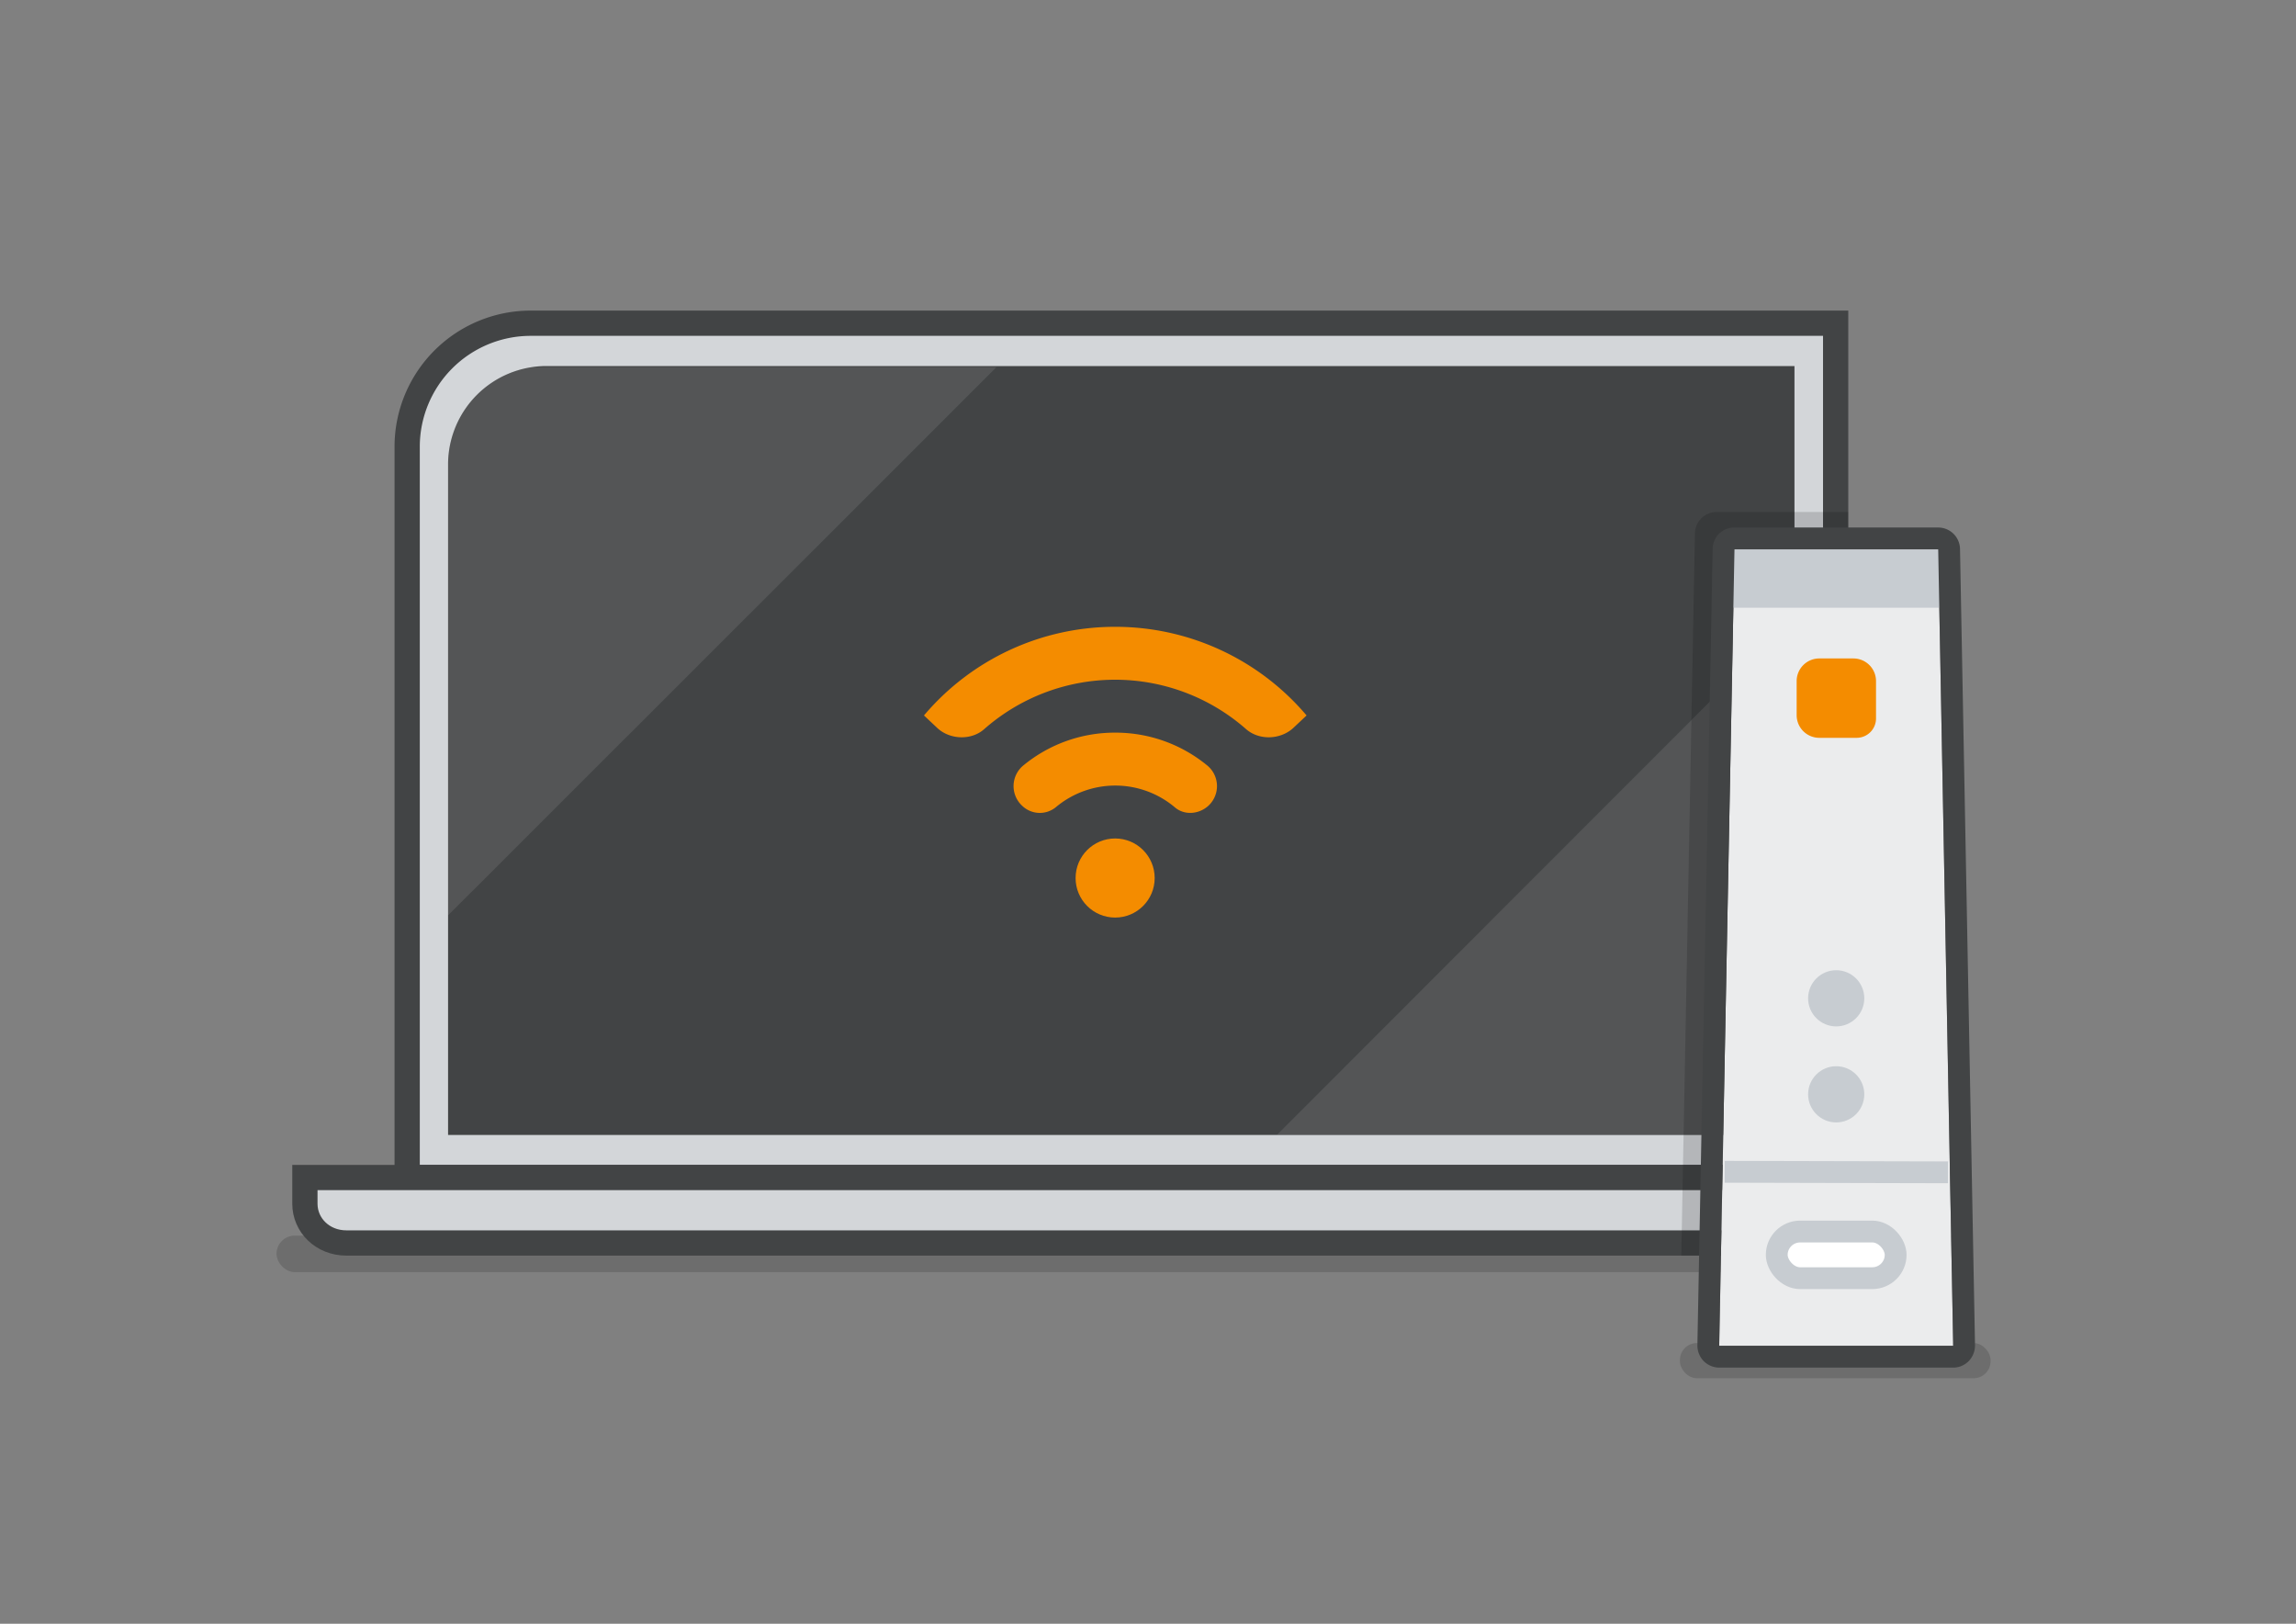
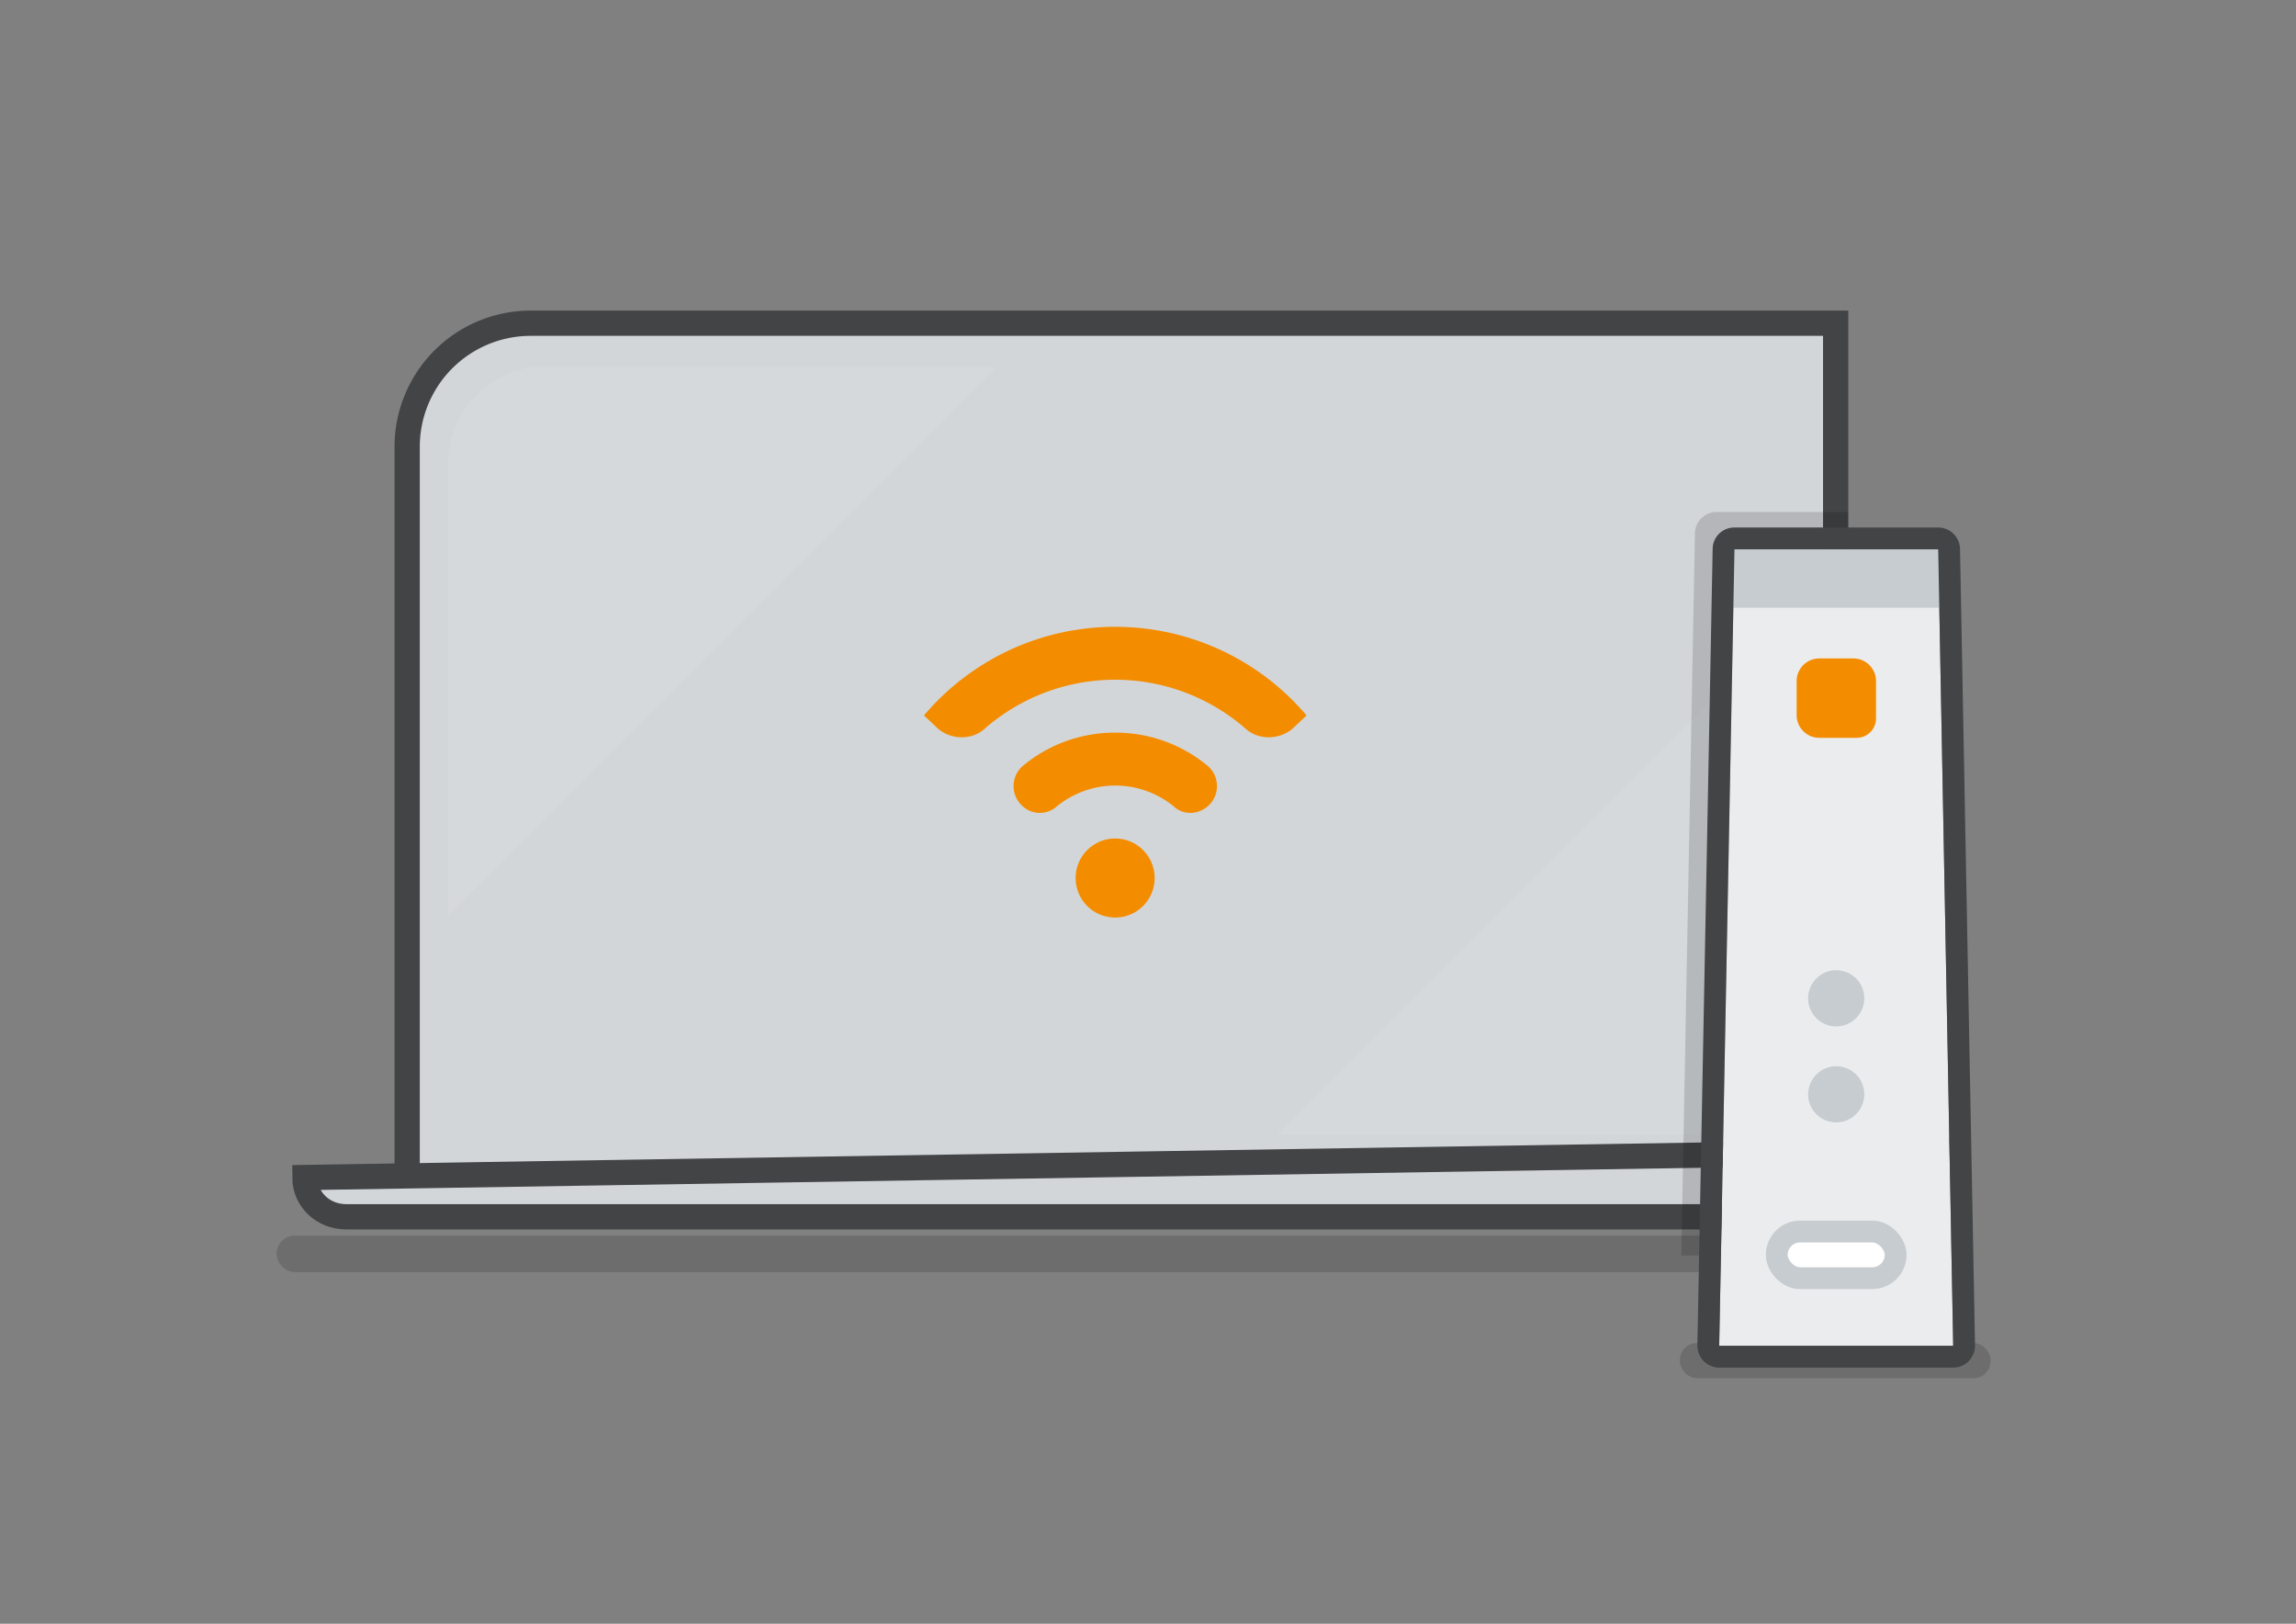
<svg xmlns="http://www.w3.org/2000/svg" id="a4e42492-3a78-4d30-8555-8b879878e0e8" data-name="Layers" viewBox="0 0 841.9 595.3">
  <rect x="0" y="0" width="841.9" height="595.3" fill="#808080" stroke="none" />
  <defs>
    <style>
      .a400fa58-470b-4590-97bb-9e388c6a1672, .b2cfd3b9-05e5-4a8d-9559-4c32bcdd3e1f {
        fill: none;
      }

      .f4d132e2-83b1-4be1-9d7f-fe8ef3701ba5 {
        opacity: 0.15;
      }

      .b3d224d8-7a29-486a-9067-ce2780edaec5 {
        fill: #d3d6d9;
        stroke: #424445;
        stroke-width: 9.26px;
      }

      .fba2b6b9-a1eb-4e3a-a1a8-d8446196ffbe {
        fill: #424445;
      }

      .b21d8eba-1599-413f-a7bb-54ab528e0015 {
        clip-path: url(#b8dd9829-6c5d-4f61-99e1-f41d46c73b0d);
      }

      .a05828eb-36bb-496a-8ece-9b9d758db8d6 {
        fill: #f1f2f3;
        opacity: 0.1;
      }

      .be70a94d-d370-4648-a9fe-8f077e3cf0ac {
        fill: #f48c00;
      }

      .a1247756-d510-483f-b02f-227def5a8134 {
        fill: #ebeced;
      }

      .b2cfd3b9-05e5-4a8d-9559-4c32bcdd3e1f, .f65b9e6d-eaa3-4012-9fd9-b1182d79080a {
        stroke: #c7ccd1;
        stroke-miterlimit: 10;
        stroke-width: 8px;
      }

      .a66ec429-122e-4edc-921d-e941faf5d3d7 {
        fill: #c7ccd1;
      }

      .f65b9e6d-eaa3-4012-9fd9-b1182d79080a {
        fill: #fff;
      }
    </style>
    <clipPath id="b8dd9829-6c5d-4f61-99e1-f41d46c73b0d">
      <path class="a400fa58-470b-4590-97bb-9e388c6a1672" d="M164.3,416.1H658V134.2H200.4a36.1,36.1,0,0,0-36.1,36Z" />
    </clipPath>
  </defs>
  <rect class="f4d132e2-83b1-4be1-9d7f-fe8ef3701ba5" x="101.4" y="453" width="619.6" height="13.4" rx="6.7" />
  <path class="b3d224d8-7a29-486a-9067-ce2780edaec5" d="M149.3,431.7H673.1V118.5H194.6a45.3,45.3,0,0,0-45.3,45.3Z" />
-   <path class="fba2b6b9-a1eb-4e3a-a1a8-d8446196ffbe" d="M164.3,416.1H658V134.2H200.4a36.1,36.1,0,0,0-36.1,36Z" />
  <rect class="a400fa58-470b-4590-97bb-9e388c6a1672" x="3.4" y="1.3" width="835" height="592.68" />
  <g class="b21d8eba-1599-413f-a7bb-54ab528e0015">
    <polygon class="a05828eb-36bb-496a-8ece-9b9d758db8d6" points="658 226.2 468.3 416 658 416 658 226.2" />
    <polygon class="a05828eb-36bb-496a-8ece-9b9d758db8d6" points="164.3 335.6 365.4 134.6 164.3 134.6 164.3 335.6" />
  </g>
-   <path class="b3d224d8-7a29-486a-9067-ce2780edaec5" d="M111.8,431.7v9.6c0,7.9,6.5,14.4,15.2,14.4H696.9c7.1,0,13.6-6.5,13.6-14.4v-9.6Z" />
+   <path class="b3d224d8-7a29-486a-9067-ce2780edaec5" d="M111.8,431.7c0,7.9,6.5,14.4,15.2,14.4H696.9c7.1,0,13.6-6.5,13.6-14.4v-9.6Z" />
  <g>
    <circle class="be70a94d-d370-4648-a9fe-8f077e3cf0ac" cx="408.9" cy="321.9" r="14.5" />
    <path class="be70a94d-d370-4648-a9fe-8f077e3cf0ac" d="M408.9,229.8a91.7,91.7,0,0,0-70.1,32.5l5,4.7c4.6,4.2,12.4,4.5,17.1.3a72.7,72.7,0,0,1,96,0c4.8,4.2,12.5,3.9,17.2-.3l5-4.7A91.9,91.9,0,0,0,408.9,229.8Z" />
    <path id="b27ef0a0-2f83-4fe0-b4d0-0bef27ecf59b" data-name="SVGID" class="be70a94d-d370-4648-a9fe-8f077e3cf0ac" d="M408.9,268.6a52.7,52.7,0,0,0-33.5,11.9,9.8,9.8,0,0,0-.6,14.9h0a9.3,9.3,0,0,0,12.4.5,33.9,33.9,0,0,1,43.5,0c3.5,3.1,8.9,2.7,12.4-.5h0a9.8,9.8,0,0,0-.6-14.9A52.9,52.9,0,0,0,408.9,268.6Z" />
  </g>
  <rect class="f4d132e2-83b1-4be1-9d7f-fe8ef3701ba5" x="616" y="492.4" width="113.9" height="12.88" rx="6.2" />
  <path class="f4d132e2-83b1-4be1-9d7f-fe8ef3701ba5" d="M677.7,187.7H629.5a8,8,0,0,0-8,7.8l-5,264.8h80.4c9.9,0,18.2-8.7,18.2-19V427.1H677.7Z" />
  <g>
    <polygon class="a1247756-d510-483f-b02f-227def5a8134" points="716.2 493.4 630.4 493.4 636 201.4 710.7 201.4 716.2 493.4" />
-     <line class="b2cfd3b9-05e5-4a8d-9559-4c32bcdd3e1f" x1="632.4" y1="429.6" x2="714.3" y2="429.8" />
    <rect class="a66ec429-122e-4edc-921d-e941faf5d3d7" x="635.3" y="201.4" width="76" height="21.4" />
    <rect class="f65b9e6d-eaa3-4012-9fd9-b1182d79080a" x="651.5" y="451.5" width="43.6" height="17.11" rx="8.6" />
    <path class="fba2b6b9-a1eb-4e3a-a1a8-d8446196ffbe" d="M710.7,201.4l5.5,292H630.4l5.6-292h74.7m0-8H636a7.9,7.9,0,0,0-8,7.8l-5.6,292a8.3,8.3,0,0,0,2.3,5.8,8.2,8.2,0,0,0,5.7,2.4h85.8a8,8,0,0,0,5.7-2.4,8.3,8.3,0,0,0,2.3-5.8l-5.5-292a8,8,0,0,0-8-7.8Z" />
    <path class="be70a94d-d370-4648-a9fe-8f077e3cf0ac" d="M667.1,241.4h12.5a8.3,8.3,0,0,1,8.3,8.3v13.7a7.1,7.1,0,0,1-7.1,7.1H667.1a8.3,8.3,0,0,1-8.3-8.3V249.7A8.3,8.3,0,0,1,667.1,241.4Z" />
    <g>
      <circle class="a66ec429-122e-4edc-921d-e941faf5d3d7" cx="673.3" cy="401.2" r="10.3" />
      <circle class="a66ec429-122e-4edc-921d-e941faf5d3d7" cx="673.3" cy="366" r="10.3" />
    </g>
  </g>
</svg>